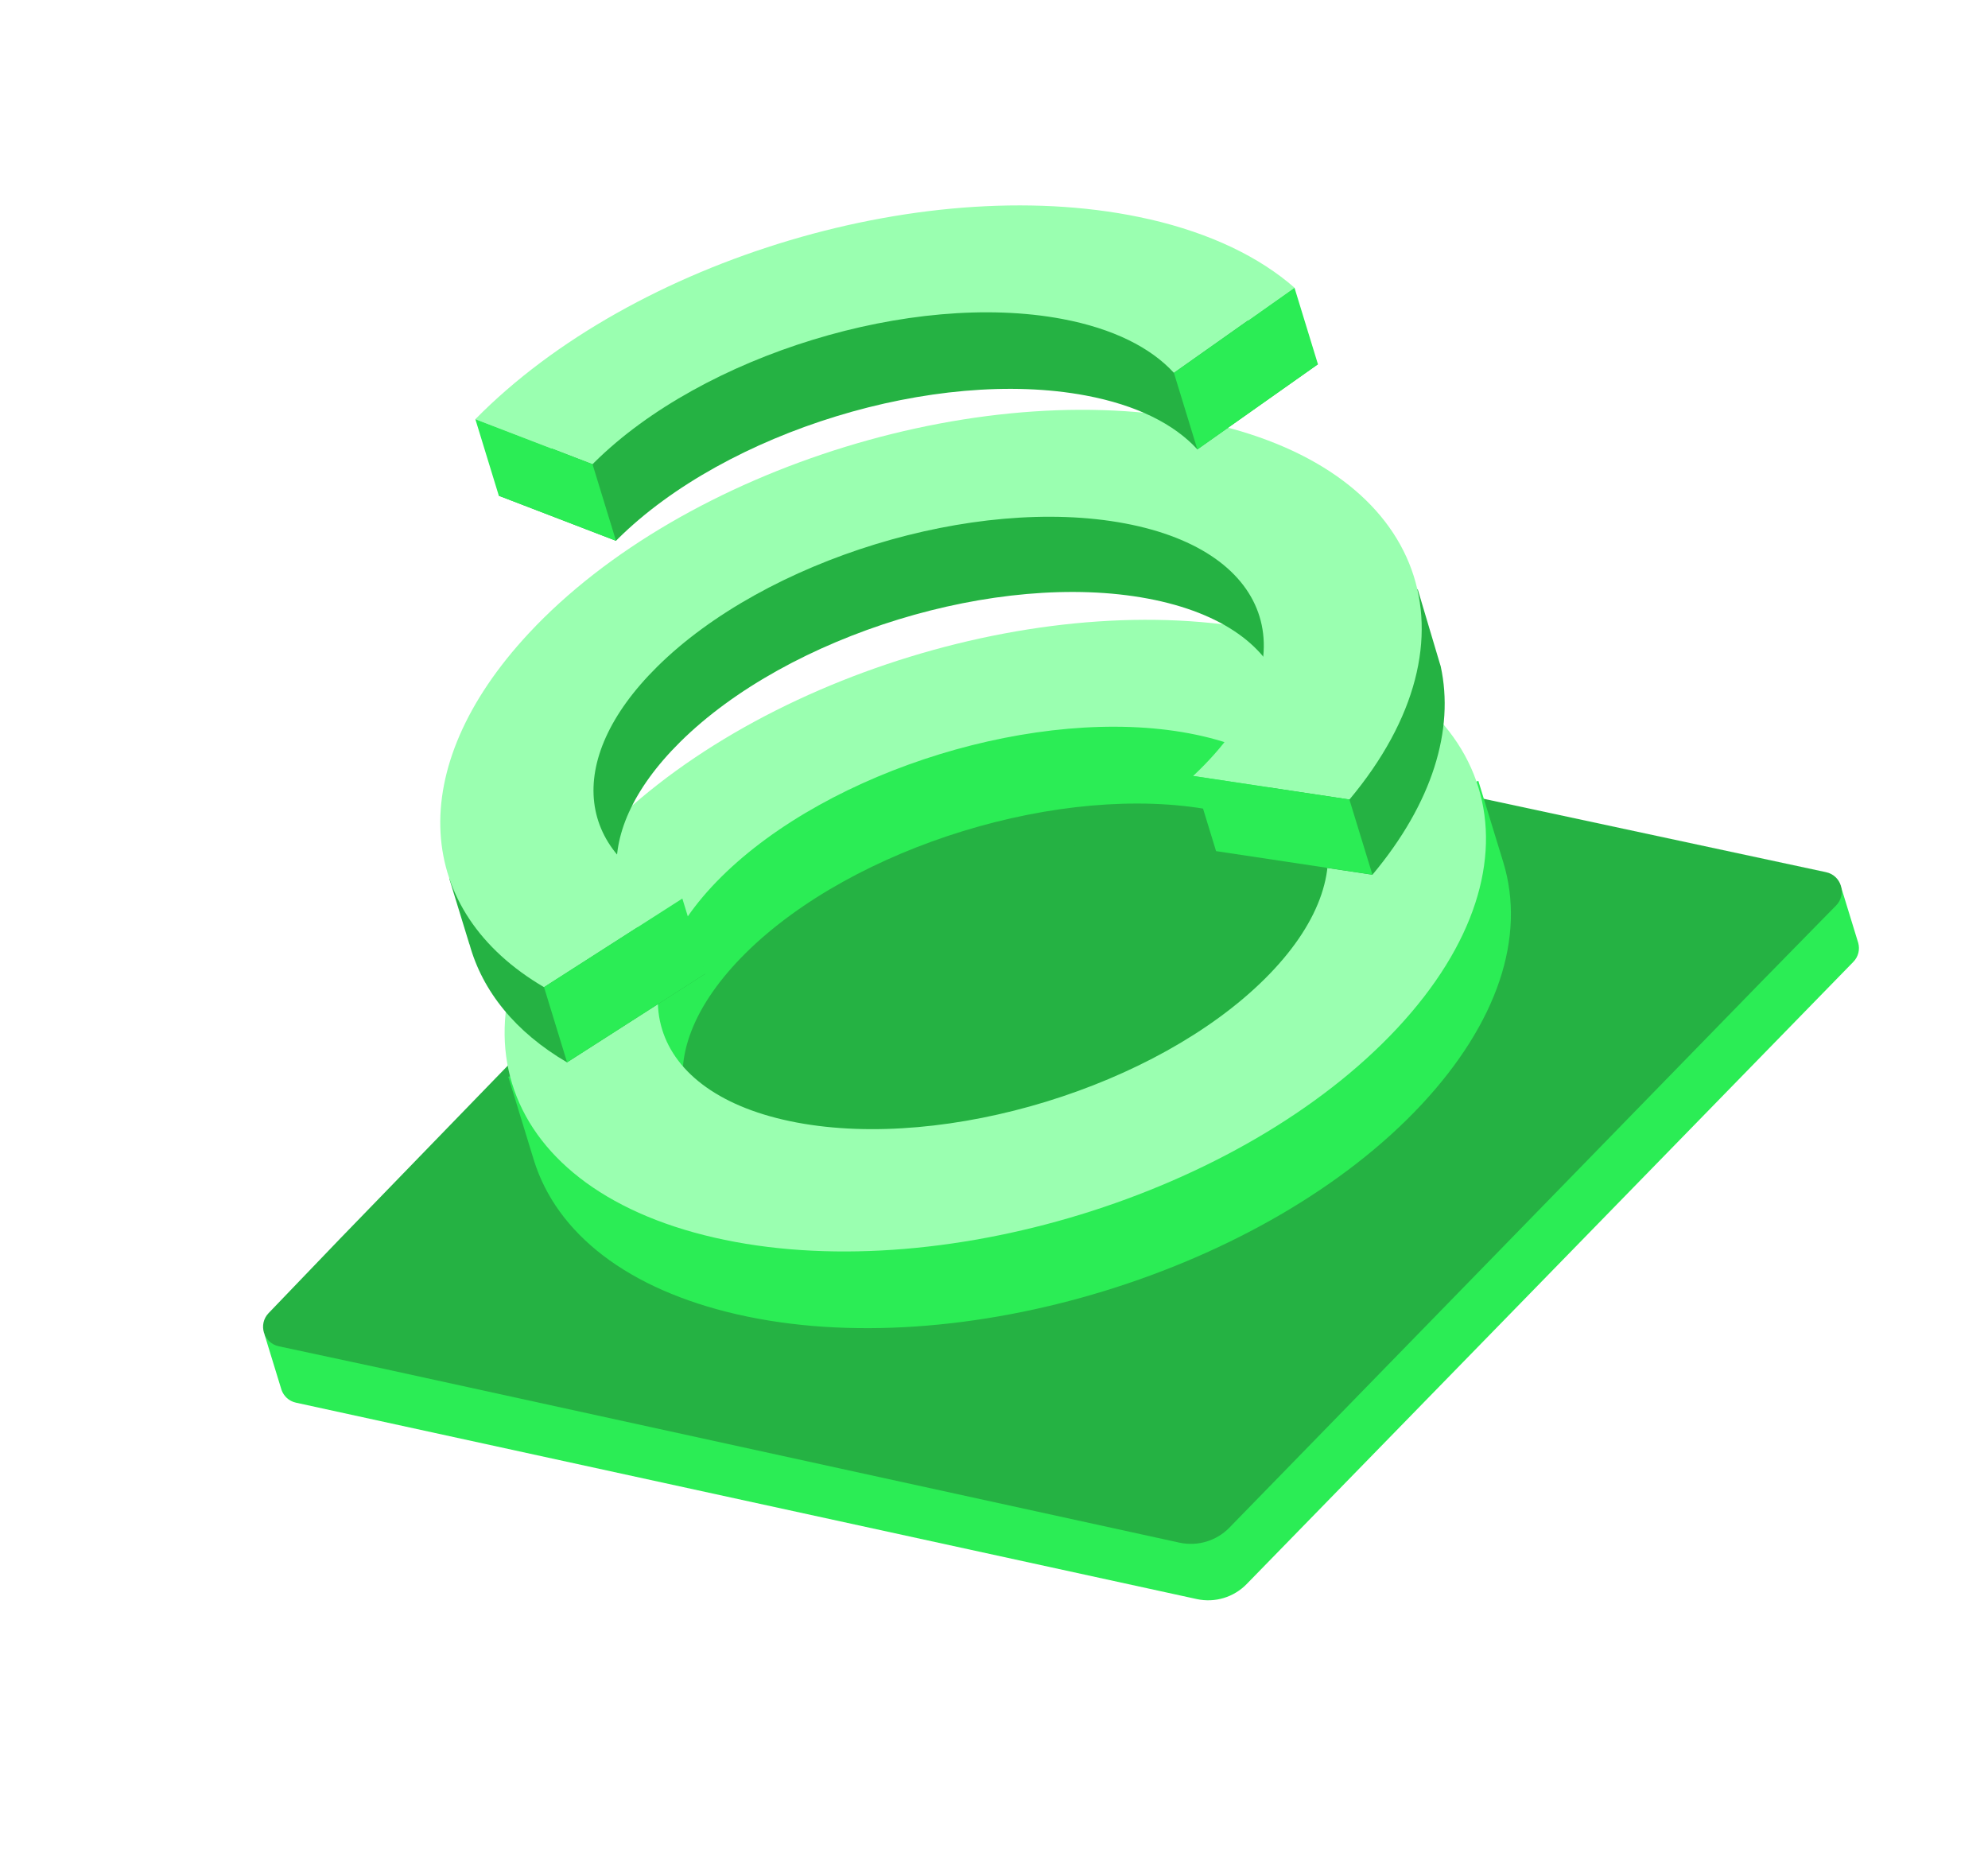
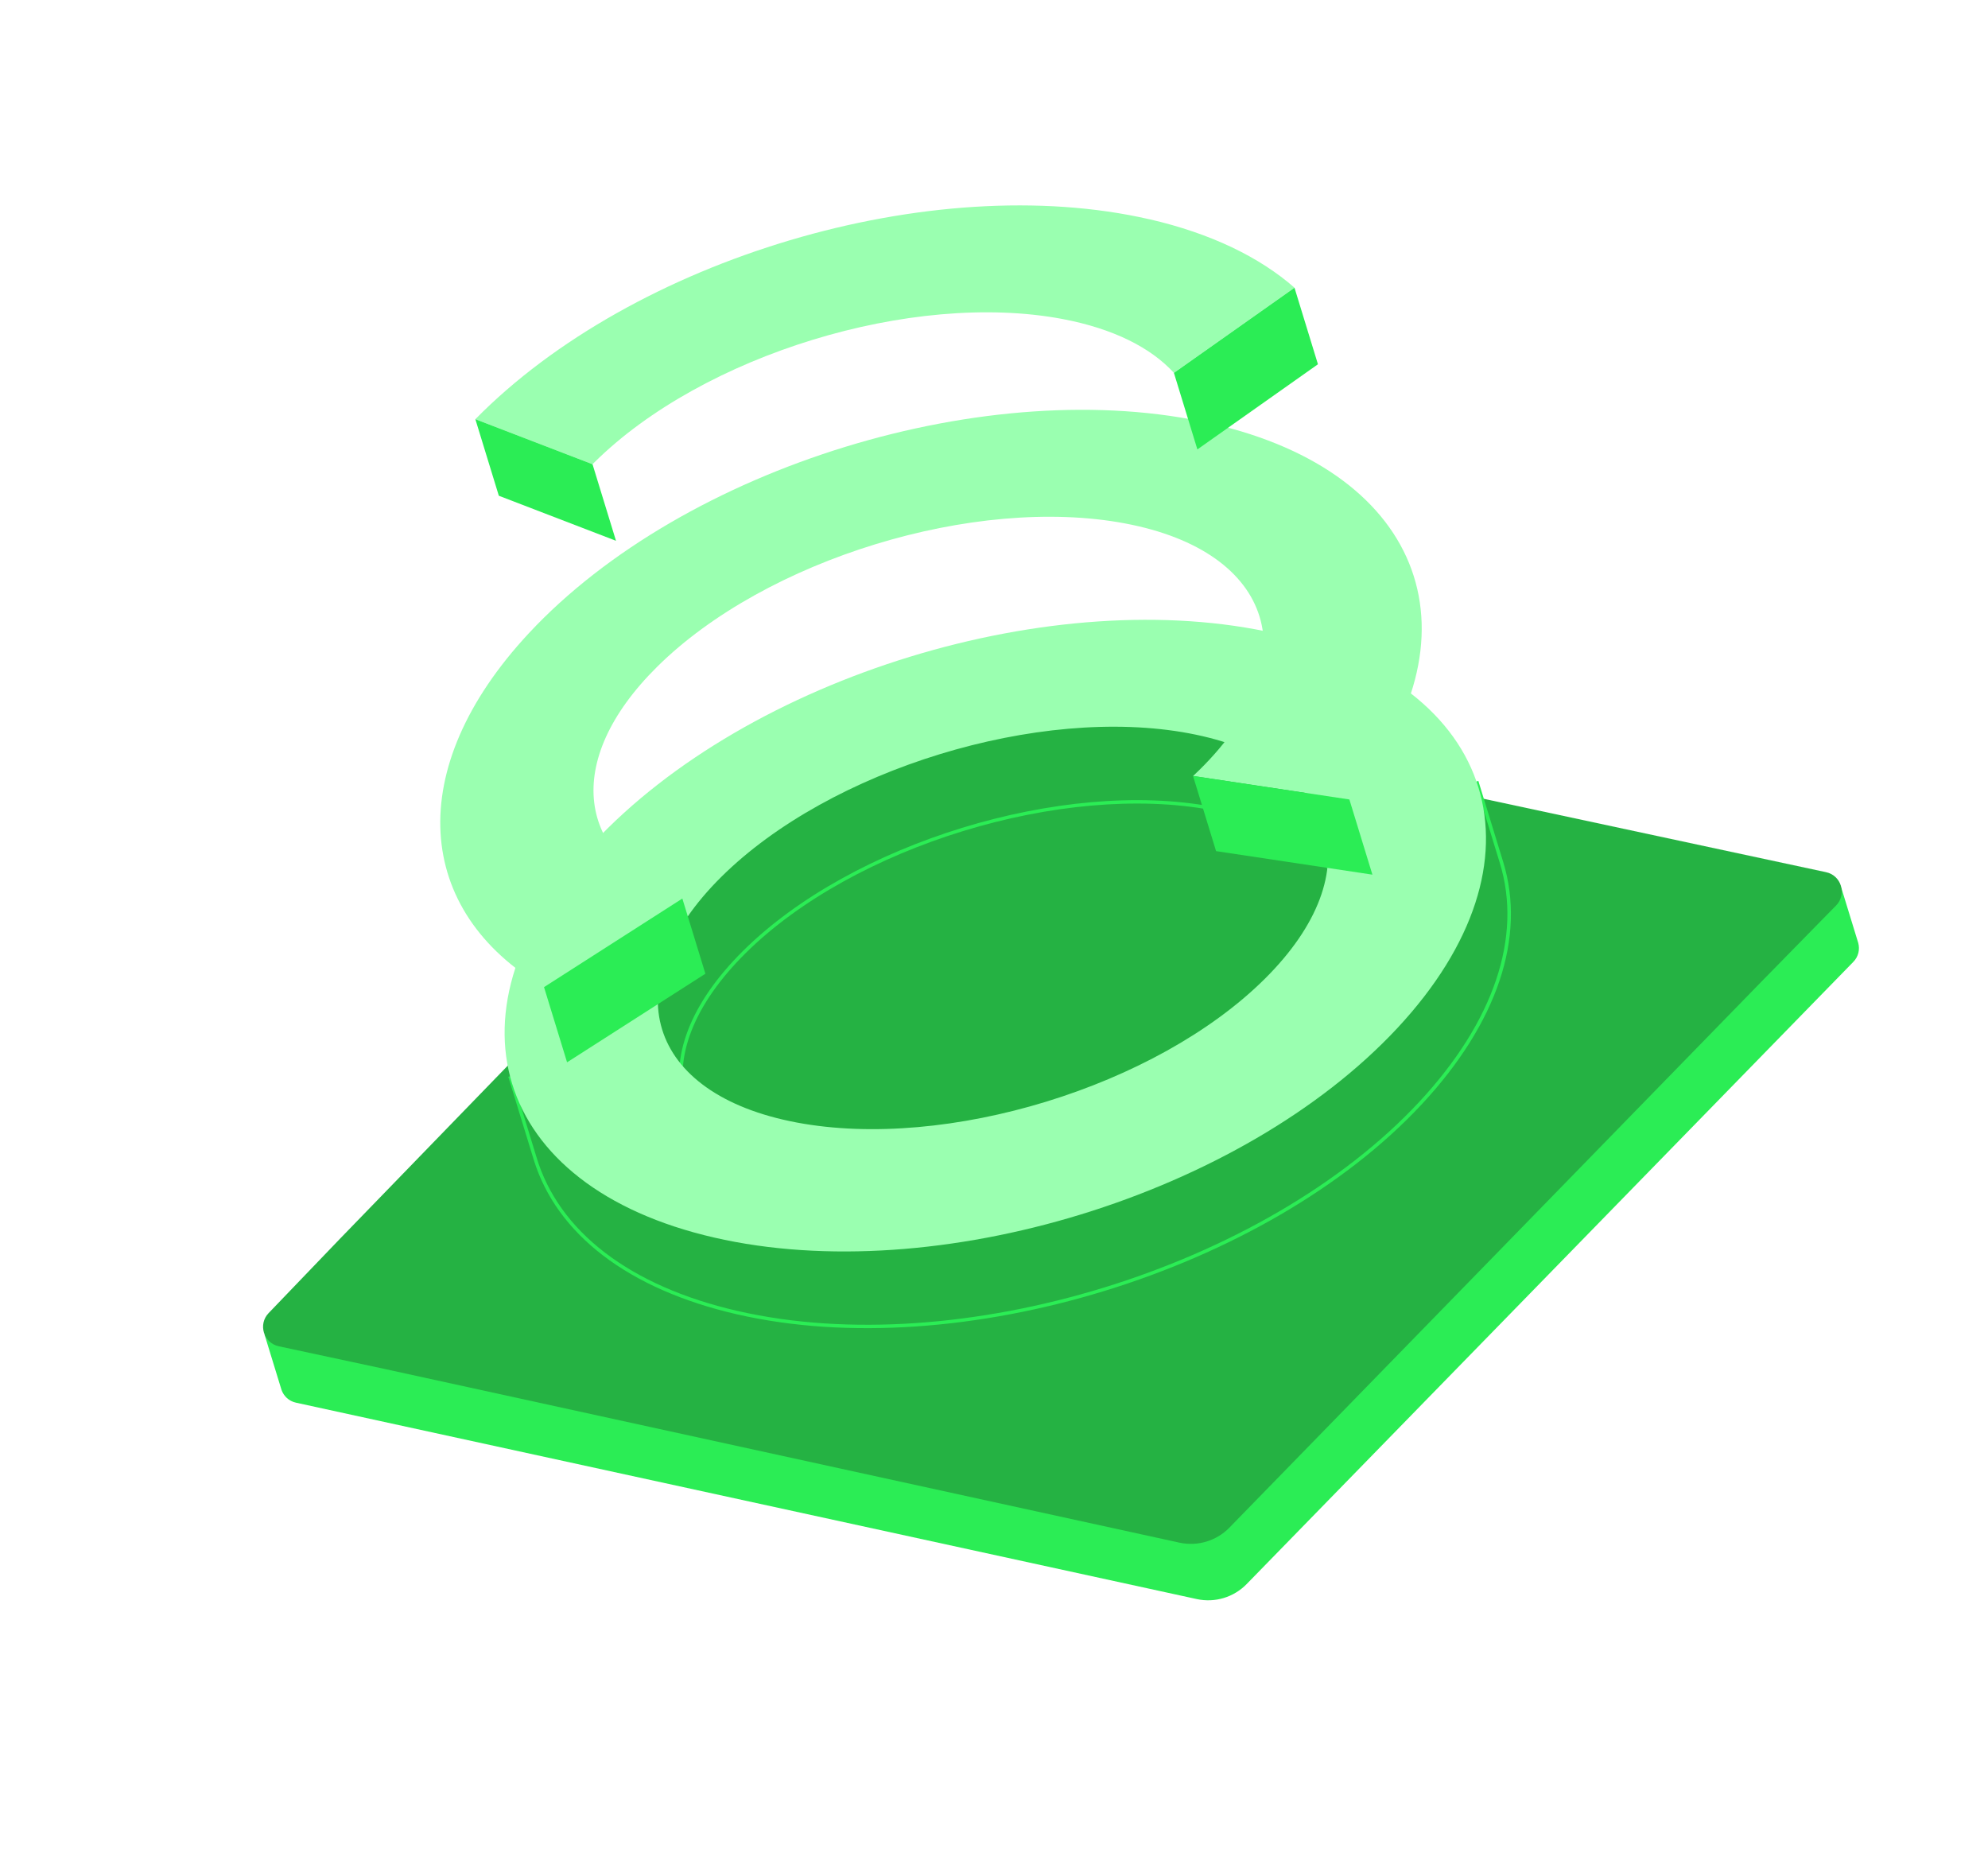
<svg xmlns="http://www.w3.org/2000/svg" width="271" height="252" viewBox="0 0 271 252" fill="none">
  <path d="M251.018 121.005L239.925 124.151L127.542 100.063C125.081 99.563 122.533 100.357 120.795 102.172L46.428 178.975L36.063 181.912L38.376 189.455C38.678 190.289 39.367 190.983 40.358 191.196L163.158 217.967C165.615 218.496 168.17 217.726 169.928 215.932L252.635 131.117C253.355 130.379 253.541 129.41 253.316 128.546L251.003 121.002L251.01 121.001L251.018 121.005Z" fill="#2BED55" />
  <path d="M38.001 183.505L52.507 186.613L160.8 210.277C163.263 210.803 165.818 210.033 167.577 208.239L240.073 133.848L248.138 125.618L250.291 123.428C251.793 121.894 251 119.306 248.896 118.878L125.189 92.364C122.727 91.864 120.18 92.658 118.441 94.473L46.343 168.85L36.615 178.985C35.151 180.514 35.931 183.059 38.001 183.505Z" fill="#25B243" />
  <path d="M181.283 101.039C149.364 93.702 105.396 107.181 83.073 131.147C60.751 155.113 68.529 180.486 100.447 187.817C132.364 195.149 176.332 181.669 198.65 157.711C220.973 133.745 213.196 108.378 181.277 101.041L181.283 101.039ZM179.565 150.673C163.983 166.118 133.876 175.348 112.315 171.29C90.754 167.232 85.909 151.427 101.49 135.982C117.072 120.537 147.179 111.306 168.74 115.365C190.301 119.423 195.146 135.228 179.565 150.673Z" fill="#25B243" />
-   <path d="M201.361 106.739L198.638 107.574C193.821 102.63 186.606 98.79 177.156 96.615C146.883 89.658 105.184 102.442 84.006 125.172C77.47 132.194 73.656 139.342 72.397 146.068L69.576 146.933L72.896 157.764C75.813 167.585 85.245 175.415 100.482 178.916C130.753 185.867 172.452 173.083 193.626 150.361C204.212 138.997 207.658 127.3 204.676 117.572L201.353 106.735L201.361 106.739ZM175.526 143.692C160.747 158.341 132.191 167.095 111.741 163.247C91.291 159.398 86.696 144.408 101.475 129.76C116.254 115.111 144.81 106.356 165.26 110.205C185.709 114.054 190.305 129.043 175.526 143.692Z" fill="#2BED55" />
  <path d="M150.538 175.97C133.629 181.154 115.589 182.625 100.438 179.144C85.692 175.755 75.864 168.254 72.736 158.008L72.682 157.83L69.292 146.772L72.205 145.879C73.531 138.977 77.552 131.76 83.848 125.005C105.043 102.264 146.926 89.424 177.219 96.381C186.321 98.475 193.752 102.249 198.716 107.302L201.525 106.441L204.915 117.499C208.053 127.735 204.112 139.457 193.815 150.518C183.225 161.89 167.454 170.784 150.544 175.968L150.538 175.97ZM73.056 157.474L73.125 157.7C76.149 167.871 85.883 175.327 100.541 178.69C130.69 185.617 172.371 172.839 193.458 150.205C203.634 139.275 207.543 127.711 204.457 117.646L201.204 107.036L198.573 107.842L198.474 107.738C193.568 102.701 186.18 98.934 177.106 96.845C146.956 89.917 105.269 102.697 84.183 125.332C77.907 132.067 73.918 139.254 72.633 146.116L72.61 146.258L69.874 147.096L73.058 157.48L73.056 157.474ZM145.83 160.612C134.245 164.164 121.942 165.399 111.703 163.473C101.721 161.595 95.148 157.028 93.181 150.613C91.214 144.197 94.105 136.729 101.315 129.587C116.121 114.917 144.824 106.117 165.308 109.969C175.285 111.849 181.864 116.414 183.829 122.823C185.794 129.232 182.905 136.706 175.696 143.854C168.297 151.189 157.416 157.061 145.83 160.612ZM131.317 113.271C119.805 116.8 108.998 122.629 101.644 129.916C94.564 136.937 91.716 144.238 93.629 150.475C95.541 156.713 101.991 161.163 111.79 163.01C132.14 166.842 160.659 158.099 175.36 143.522C182.439 136.5 185.287 129.199 183.375 122.962C181.463 116.725 175.012 112.274 165.214 110.427C155.039 108.514 142.822 109.743 131.311 113.273L131.317 113.271Z" fill="#2BED55" />
  <path d="M174.018 86.378C143.745 79.422 102.046 92.206 80.868 114.935C59.696 137.663 67.074 161.73 97.346 168.686C127.613 175.645 169.318 162.859 190.49 140.131C211.656 117.405 204.28 93.345 174.014 86.386L174.018 86.378ZM172.386 133.45C157.607 148.099 129.051 156.853 108.601 153.004C88.151 149.155 83.556 134.166 98.335 119.517C113.114 104.868 141.67 96.114 162.12 99.963C182.57 103.812 187.165 118.801 172.386 133.45Z" fill="#9AFFB0" />
-   <path d="M193.259 80.312L191.698 81.039C186.974 75.086 179.118 70.47 168.385 68.004C138.112 61.047 96.413 73.831 75.234 96.561C68.622 103.66 64.798 110.885 63.588 117.683L61.242 119.751L63.989 128.711L64.002 128.708C65.762 135.106 70.255 140.679 77.297 144.807L96.153 132.733C81.682 127.112 79.736 114.001 92.704 101.149C107.483 86.5 136.039 77.745 156.488 81.594C176.938 85.443 181.533 100.432 166.754 115.081C166.436 115.4 166.104 115.717 165.776 116.025L187.089 119.233C195.323 109.389 198.268 99.428 196.395 90.824L196.229 90.284L193.259 80.312Z" fill="#25B243" />
  <path d="M165.243 57.755C134.97 50.798 93.271 63.582 72.093 86.312C54.843 104.831 56.549 124.249 74.162 134.557L93.018 122.482C78.546 116.861 76.6 103.75 89.568 90.898C104.347 76.249 132.903 67.495 153.353 71.344C173.802 75.192 178.398 90.182 163.619 104.831C163.3 105.149 162.966 105.46 162.64 105.775L183.954 108.983C202.321 87.021 194.403 64.455 165.251 57.759L165.243 57.755Z" fill="#9AFFB0" />
  <path d="M74.16 134.551L77.302 144.799L96.158 132.725L93.016 122.477L74.16 134.551Z" fill="#2BED55" />
  <path d="M162.632 105.771L165.772 116.013L187.085 119.221L183.944 108.973L162.63 105.764L162.632 105.771Z" fill="#2BED55" />
-   <path d="M159.899 40.325C130.205 33.506 89.53 45.667 67.998 67.573L83.971 73.713C84.052 73.628 84.133 73.543 84.216 73.464C98.995 58.815 127.551 50.06 148.001 53.909C154.956 55.212 160.081 57.814 163.222 61.253L179.658 49.645C174.907 45.486 168.277 42.245 159.897 40.319L159.899 40.325Z" fill="#25B243" />
  <path d="M156.701 29.892C127.007 23.074 86.332 35.235 64.8 57.14L80.773 63.281C80.854 63.196 80.935 63.11 81.018 63.031C95.797 48.382 124.353 39.628 144.803 43.477C151.759 44.786 156.877 47.384 160.024 50.821L176.46 39.213C171.709 35.054 165.081 31.819 156.699 29.886L156.701 29.892Z" fill="#9AFFB0" />
  <path d="M160.026 50.827L163.224 61.259L179.66 49.652L176.462 39.219L160.026 50.827Z" fill="#2BED55" />
  <path d="M64.8 57.14L67.999 67.573L83.971 73.713L80.773 63.281L64.8 57.14Z" fill="#2BED55" />
</svg>